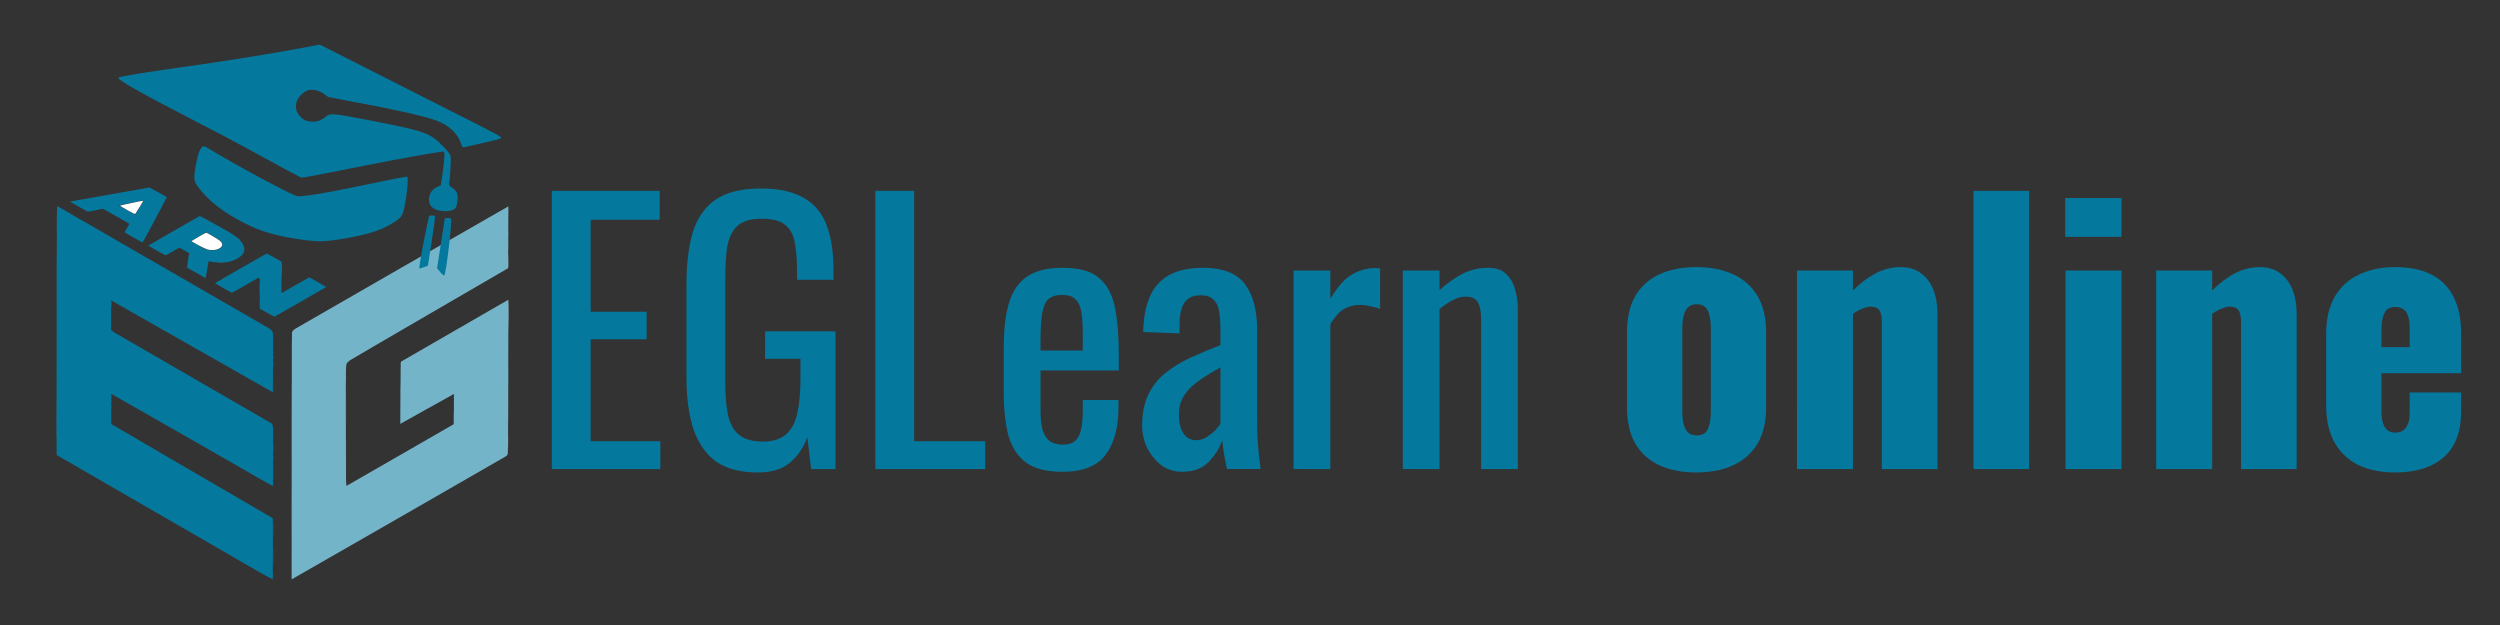
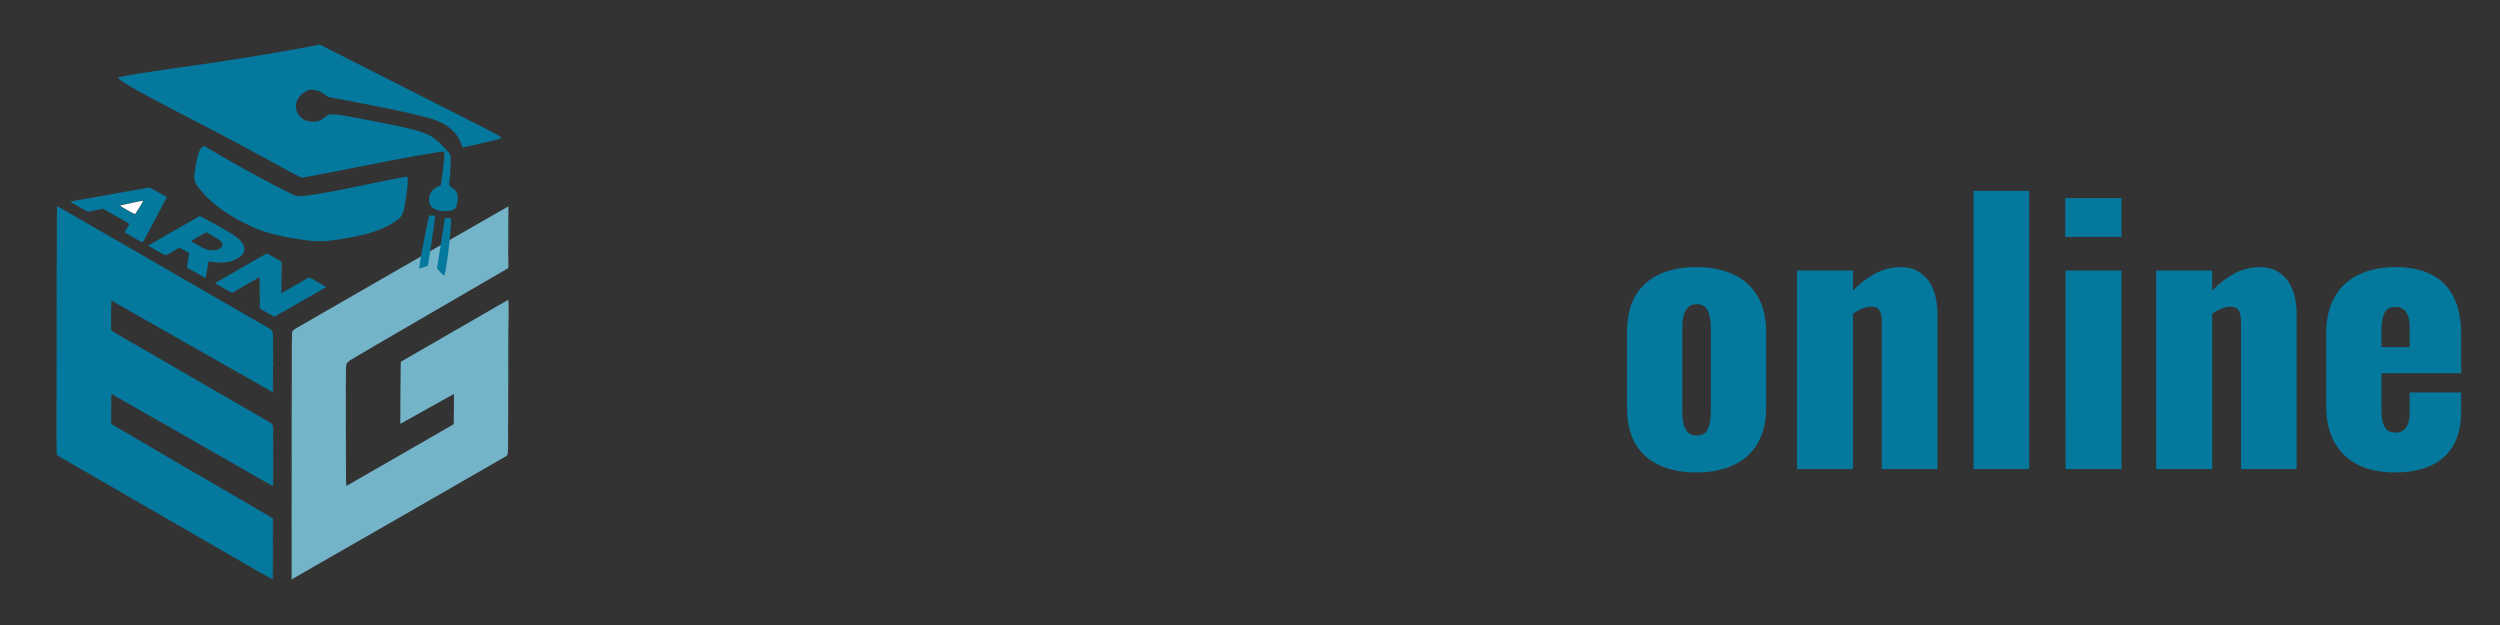
<svg xmlns="http://www.w3.org/2000/svg" xmlns:ns1="http://www.inkscape.org/namespaces/inkscape" xmlns:ns2="http://sodipodi.sourceforge.net/DTD/sodipodi-0.dtd" xmlns:xlink="http://www.w3.org/1999/xlink" width="1400" height="350" viewBox="0 0 370.417 92.604" version="1.1" id="svg5" ns1:version="1.3.2 (091e20e, 2023-11-25, custom)" ns2:docname="EG-Learning_logo_text.svg" xml:space="preserve">
  <rect x="0" y="0" width="370.417" height="92.604" fill="#333333" stroke="none" />
  <ns2:namedview id="namedview7" pagecolor="#ffffff" bordercolor="#666666" borderopacity="1.0" ns1:pageshadow="2" ns1:pageopacity="0.0" ns1:pagecheckerboard="true" ns1:document-units="mm" showgrid="false" ns1:snap-bbox="true" ns1:bbox-paths="true" ns1:bbox-nodes="true" ns1:snap-bbox-edge-midpoints="true" ns1:snap-bbox-midpoints="true" ns1:object-paths="true" ns1:snap-intersection-paths="true" ns1:snap-smooth-nodes="true" ns1:snap-midpoints="true" ns1:snap-object-midpoints="true" ns1:snap-center="true" ns1:snap-text-baseline="true" ns1:snap-page="true" ns1:zoom="0.45291836" ns1:cx="1413.0582" ns1:cy="559.70352" ns1:window-width="1920" ns1:window-height="1129" ns1:window-x="1028" ns1:window-y="-8" ns1:window-maximized="1" ns1:current-layer="layer1" ns1:showpageshadow="2" ns1:deskcolor="#d1d1d1" />
  <defs id="defs2">
    <rect x="4837.795" y="902.443" width="7667.77" height="3708.38" id="rect1" />
-     <rect x="101.564" y="0" width="1020.956" height="273.233" id="rect21" />
    <rect x="-137.388" y="-31.224" width="628.101" height="435.81" id="rect16" />
    <linearGradient id="linearGradient10443">
      <stop id="stop10439" offset="0" style="stop-color:#f2f2f2;stop-opacity:1;" />
      <stop id="stop10441" offset="1" style="stop-color:#f2f2f2;stop-opacity:1" />
    </linearGradient>
    <linearGradient id="linearGradient7084" ns1:swatch="solid">
      <stop style="stop-color:#ffffff;stop-opacity:1;" offset="0" id="stop7082" />
    </linearGradient>
    <linearGradient id="e" x1="349" x2="349" y1="73.15" y2="169.45" gradientUnits="userSpaceOnUse">
      <stop stop-color="#fff" offset="0" id="stop5081" />
      <stop stop-color="#fff" stop-opacity="0" offset="1" id="stop5083" />
    </linearGradient>
    <style type="text/css" id="style2662">
    .fil1 {fill:#FEFEFE}
    .fil0 {fill:url(#f)}
  </style>
    <mask id="d">
      <linearGradient id="e-5" x1="349" x2="349" y1="73.15" y2="169.45" gradientUnits="userSpaceOnUse">
        <stop stop-color="#fff" offset="0" id="stop2664" />
        <stop stop-color="#fff" stop-opacity="0" offset="1" id="stop2666" />
      </linearGradient>
      <rect x="37" y="73" width="623" height="96" fill="url(#e)" id="rect2669" style="fill:url(#e-5)" />
    </mask>
    <linearGradient id="f" x1="349" x2="349" y1="131.01" y2="228.99" gradientUnits="userSpaceOnUse">
      <stop stop-color="#147846" offset="0" id="stop2672" />
      <stop stop-color="#009846" offset="1" id="stop2674" />
    </linearGradient>
    <linearGradient y2="138.25" x2="1058.333" y1="402.833" x1="555.625" gradientTransform="matrix(0.58,0,0,0.58,-631.828,-149.437)" gradientUnits="userSpaceOnUse" id="linearGradient1864" xlink:href="#linearGradient964" />
    <linearGradient id="linearGradient964">
      <stop id="stop960" offset="0" style="stop-color:#f2f2f2;stop-opacity:1;" />
      <stop id="stop962" offset="1" style="stop-color:#f2f2f2;stop-opacity:1" />
    </linearGradient>
    <rect x="-137.388" y="-31.224" width="949.574" height="426.443" id="rect16-9" />
    <clipPath clipPathUnits="userSpaceOnUse" id="clipPath56">
      <g id="g57" transform="translate(1100.346,281.691)">
        <g ns1:label="Clip" id="use56" transform="translate(-1100.346,-281.691)" clip-path="url(#clipPath56)">
          <path d="m 464.651,1151.214 q 3e-5,14.735 -3.82,26.305 -3.82,11.57 -11.024,19.538 -7.204,7.967 -17.464,12.224 -10.151,4.148 -23.03,4.148 -12.006,10e-5 -22.048,-4.148 -9.932,-4.257 -17.245,-12.224 -7.204,-7.968 -11.242,-19.538 -3.929,-11.57 -3.929,-26.305 3e-5,-19.647 6.658,-33.4 6.658,-13.862 18.992,-21.066 12.443,-7.313 29.579,-7.313 16.372,10e-5 28.597,7.313 12.334,7.313 19.101,21.175 6.876,13.753 6.876,33.29 z m -91.03,0 q -3e-5,14.408 3.82,24.995 3.82,10.588 11.788,16.372 7.968,5.785 20.52,5.785 12.443,10e-5 20.411,-5.785 8.077,-5.785 11.897,-16.372 3.82,-10.587 3.82,-24.995 1e-5,-14.298 -3.82,-24.667 -3.82,-10.478 -11.788,-16.154 -7.968,-5.676 -20.629,-5.676 -18.664,0 -27.396,12.334 -8.623,12.334 -8.623,34.163 z m 179.003,-61.778 q 21.284,0 32.199,10.478 10.915,10.369 10.915,33.399 l 1e-5,77.932 h -17.9 l 2e-5,-76.731 q -2e-5,-14.953 -6.876,-22.375 -6.767,-7.422 -20.847,-7.422 -19.865,0 -27.942,11.242 -8.077,11.242 -8.077,32.635 l 3e-5,62.651 h -18.119 v -119.626 l 14.626,10e-5 2.729,17.245 0.982,-10e-5 q 3.82,-6.33 9.714,-10.587 5.894,-4.366 13.207,-6.549 7.313,-2.292 15.39,-2.292 z m 98.67,121.809 -18.228,10e-5 v -169.835 l 18.228,-10e-5 z m 56.32,-119.626 2e-5,119.626 h -18.119 l -2e-5,-119.626 z m -8.841,-44.751 q 4.475,0 7.64,2.947 3.274,2.838 3.274,8.95 10e-6,6.003 -3.274,8.95 -3.165,2.947 -7.64,2.947 -4.693,0 -7.859,-2.947 -3.056,-2.947 -3.056,-8.95 0,-6.112 3.056,-8.95 3.165,-2.947 7.859,-2.947 z m 103.8,42.568 q 21.284,0 32.199,10.478 10.915,10.369 10.915,33.399 l -10e-6,77.932 -17.9,-10e-5 -5e-5,-76.731 q 4e-5,-14.953 -6.876,-22.375 -6.767,-7.422 -20.847,-7.422 -19.865,0 -27.942,11.242 -8.077,11.242 -8.077,32.635 l 5e-5,62.651 h -18.119 l -10e-6,-119.626 14.626,10e-5 2.729,17.245 h 0.982 q 3.82,-6.33 9.714,-10.587 5.894,-4.366 13.207,-6.549 7.313,-2.292 15.39,-2.292 z m 126.503,0 q 15.281,0 26.195,6.767 10.915,6.767 16.7,18.992 5.785,12.115 5.785,28.378 v 11.242 h -82.625 q 0.327,21.066 10.478,32.09 10.151,11.024 28.597,11.024 11.351,0 20.083,-2.074 8.732,-2.074 18.119,-6.113 l -5e-5,15.936 q -9.059,4.039 -18.009,5.894 -8.841,1.856 -20.956,1.856 -17.245,0 -30.125,-6.985 -12.77,-7.095 -19.865,-20.738 -7.095,-13.644 -7.095,-33.399 0,-19.319 6.44,-33.399 6.549,-14.189 18.337,-21.83 11.897,-7.641 27.942,-7.641 z m -0.218,14.844 q -14.517,0 -23.139,9.496 -8.623,9.496 -10.26,26.523 h 63.306 q -0.109,-10.697 -3.383,-18.773 -3.165,-8.186 -9.714,-12.661 -6.549,-4.584 -16.809,-4.584 z" id="path57" style="font-size:26.645px;font-family:'Open Sans';-inkscape-font-specification:'Open Sans';fill:#ffb703;stroke-width:1.164" aria-label="online" transform="translate(-1100.346,-281.691)" />
        </g>
      </g>
    </clipPath>
  </defs>
  <g ns1:label="Vrstva 1" ns1:groupmode="layer" id="layer1">
    <g id="g65" transform="matrix(0.084,0,0,0.084,-7.858,0.909)">
      <path style="fill:#d2e6ed;stroke-width:0.436" d="m 575.211,923.518 c 0,-11.146 0.057,-15.706 0.125,-10.133 0.068,5.573 0.068,14.693 0,20.266 -0.068,5.573 -0.125,1.013 -0.125,-10.133 z m 128.954,-80.627 c 0,-2.038 0.076,-2.871 0.166,-1.852 0.092,1.019 0.092,2.686 0,3.704 -0.092,1.019 -0.166,0.185 -0.166,-1.852 z m -128.584,-9.37 c 0.003,-1.438 0.084,-1.974 0.182,-1.191 0.098,0.783 0.095,1.96 -0.004,2.615 -0.1,0.655 -0.179,0.013 -0.176,-1.424 z m 128.195,-56.657 c -1.1e-4,-9.828 0.057,-13.91 0.128,-9.072 0.071,4.838 0.071,12.879 1.9e-4,17.869 -0.071,4.99 -0.128,1.032 -0.128,-8.796 z m -509.292,15.581 c -0.542,-0.691 -0.527,-0.707 0.166,-0.166 0.726,0.569 0.957,0.927 0.598,0.927 -0.09,0 -0.434,-0.343 -0.763,-0.763 z M 990.11,767.494 c 0,-10.667 0.057,-15.03 0.125,-9.697 0.068,5.333 0.068,14.061 0,19.394 -0.068,5.333 -0.125,0.97 -0.125,-9.697 z M 193.007,729.142 c 0,-30.802 0.052,-43.402 0.114,-28.001 0.062,15.401 0.062,40.602 0,56.003 -0.062,15.401 -0.114,2.8 -0.114,-28.001 z m 700.769,-6.101 c 0,-4.674 0.065,-6.586 0.141,-4.249 0.079,2.337 0.079,6.161 0,8.498 -0.079,2.337 -0.141,0.425 -0.141,-4.249 z m -94.128,-46.633 c 0,-6.592 0.057,-9.288 0.136,-5.992 0.073,3.296 0.073,8.689 0,11.985 -0.073,3.296 -0.136,0.6 -0.136,-5.992 z m -95.887,-19.83 c 4.1e-4,-5.034 0.065,-7.033 0.141,-4.443 0.076,2.59 0.076,6.708 0,9.152 -0.079,2.444 -0.141,0.325 -0.141,-4.709 z M 575.62,631.301 c 4.3e-4,-3.596 0.068,-5.008 0.149,-3.14 0.081,1.869 0.081,4.81 -10e-4,6.537 -0.081,1.727 -0.149,0.198 -0.149,-3.398 z m 127.991,5.629 c 0.019,-0.508 0.125,-0.611 0.263,-0.263 0.125,0.315 0.111,0.691 -0.033,0.835 -0.144,0.144 -0.247,-0.114 -0.228,-0.572 z m -95.711,-35.701 c -5e-5,-13.184 0.057,-18.64 0.122,-12.125 0.068,6.515 0.068,17.301 1.9e-4,23.97 -0.068,6.669 -0.125,1.338 -0.125,-11.845 z m 382.343,-54.477 c -0.065,-16.18 0.033,-29.418 0.212,-29.418 0.179,6e-5 0.327,13.238 0.327,29.418 0,16.18 -0.095,29.418 -0.212,29.418 -0.117,0 -0.263,-13.238 -0.327,-29.418 z m -380.803,26.231 c 0,-0.076 0.637,-0.712 1.416,-1.416 l 1.416,-1.28 -1.28,1.416 c -1.193,1.32 -1.553,1.617 -1.553,1.28 z M 289.721,525.614 c 0,-3.476 0.068,-4.898 0.152,-3.16 0.081,1.738 0.081,4.582 0,6.319 -0.084,1.738 -0.152,0.316 -0.152,-3.16 z m 300.106,-58.705 c -0.119,-9.396 -0.068,-16.935 0.114,-16.752 0.182,0.182 0.281,7.871 0.217,17.084 l -0.114,16.752 z m -38.427,12.944 c -0.092,-0.959 -0.013,-1.743 0.171,-1.743 0.187,0 0.338,0.785 0.338,1.743 0,0.959 -0.079,1.743 -0.171,1.743 -0.095,0 -0.247,-0.785 -0.338,-1.743 z m 438.509,-31.073 0.217,-14.034 0.117,13.7 c 0.065,7.535 -0.033,13.85 -0.217,14.034 -0.182,0.185 -0.236,-5.982 -0.114,-13.7 z m -502.145,3.755 c 0.314,-0.125 0.691,-0.111 0.835,0.033 0.144,0.144 -0.111,0.247 -0.572,0.228 -0.508,-0.02 -0.611,-0.125 -0.263,-0.263 z m 26.175,-42.739 c -0.542,-0.691 -0.526,-0.707 0.166,-0.166 0.42,0.329 0.763,0.672 0.763,0.763 0,0.359 -0.358,0.128 -0.927,-0.598 z m 476.595,-46.742 c 0,-5.873 0.065,-8.275 0.138,-5.339 0.076,2.936 0.076,7.741 0,10.678 -0.076,2.936 -0.138,0.534 -0.138,-5.339 z" id="path1791" />
      <path style="fill:#a4cedb;stroke-width:0.436" d="m 575.215,970.368 c -8e-5,-14.861 0.052,-21.004 0.122,-13.651 0.068,7.354 0.068,19.513 1.4e-4,27.021 -0.068,7.508 -0.122,1.491 -0.122,-13.37 z m 0.374,-142.077 c 0.002,-1.678 0.081,-2.311 0.176,-1.407 0.095,0.904 0.092,2.277 -0.003,3.051 -0.098,0.774 -0.174,0.033 -0.171,-1.644 z M 607.91,726.963 c 0,-55.491 0.052,-78.191 0.111,-50.446 0.065,27.745 0.065,73.147 0,100.892 -0.065,27.745 -0.111,5.045 -0.111,-50.446 z m 95.861,81.498 c 0,-7.79 0.057,-10.977 0.13,-7.082 0.071,3.895 0.071,10.269 0,14.164 -0.073,3.895 -0.13,0.708 -0.13,-7.082 z m 283.088,-14.982 c 0,-0.09 0.343,-0.433 0.763,-0.763 0.691,-0.542 0.707,-0.527 0.166,0.166 -0.569,0.726 -0.927,0.957 -0.927,0.598 z M 575.641,776.646 c 0,-8.03 0.057,-11.315 0.13,-7.3 0.071,4.015 0.071,10.585 0,14.6 -0.073,4.015 -0.13,0.73 -0.13,-7.3 z m 128.146,-64.283 c 0,-25.888 0.052,-36.414 0.117,-23.392 0.065,13.022 0.065,34.203 -5e-5,47.069 -0.065,12.865 -0.117,2.211 -0.117,-23.677 z m 286.331,0.217 c 0,-19.775 0.052,-27.865 0.119,-17.978 0.065,9.888 0.065,26.067 0,35.955 -0.065,9.888 -0.119,1.798 -0.119,-17.978 z M 575.53,745.049 c 0.006,-0.719 0.106,-0.96 0.217,-0.536 0.111,0.424 0.103,1.013 -0.013,1.307 -0.119,0.295 -0.209,-0.052 -0.201,-0.771 z m 318.21,-10.678 c 0,-1.798 0.076,-2.533 0.171,-1.634 0.095,0.899 0.095,2.37 0,3.269 -0.095,0.899 -0.171,0.163 -0.171,-1.634 z m -94.095,-35.736 c 0,-5.873 0.065,-8.275 0.138,-5.339 0.076,2.936 0.076,7.741 0,10.678 -0.076,2.936 -0.138,0.534 -0.138,-5.339 z m 94.549,-9.588 c 0,-2.757 0.071,-3.884 0.157,-2.506 0.087,1.378 0.087,3.634 0,5.012 -0.087,1.378 -0.157,0.25 -0.157,-2.506 z m -604.485,-0.436 c 0,-2.517 0.071,-3.546 0.16,-2.288 0.087,1.258 0.087,3.318 0,4.576 -0.087,1.258 -0.16,0.228 -0.16,-2.288 z m 510.338,-57.746 c 0,-2.157 0.073,-3.095 0.163,-2.083 0.092,1.011 0.092,2.777 0.004,3.922 -0.09,1.146 -0.166,0.318 -0.166,-1.839 z m -92.766,-3.269 c 0.434,-0.479 0.887,-0.872 1.007,-0.872 0.119,0 -0.138,0.392 -0.571,0.872 -0.434,0.479 -0.887,0.872 -1.007,0.872 -0.119,0 0.138,-0.392 0.571,-0.872 z m -131.665,-8.281 c 0,-3.236 0.068,-4.56 0.152,-2.942 0.084,1.618 0.084,4.266 0,5.884 -0.084,1.618 -0.152,0.294 -0.152,-2.942 z M 551.674,499.029 c 0,-9.708 0.057,-13.679 0.128,-8.825 0.071,4.854 0.071,12.797 0,17.651 -0.071,4.854 -0.128,0.883 -0.128,-8.825 z m -73.062,-46.495 c 0.314,-0.125 0.691,-0.111 0.835,0.033 0.144,0.144 -0.111,0.247 -0.572,0.228 -0.508,-0.02 -0.611,-0.125 -0.263,-0.263 z m 7.845,0 c 0.314,-0.125 0.691,-0.111 0.835,0.033 0.144,0.144 -0.111,0.247 -0.572,0.228 -0.508,-0.02 -0.611,-0.125 -0.263,-0.263 z m 32.332,-11.634 c 0,-0.09 0.343,-0.434 0.763,-0.763 0.691,-0.542 0.707,-0.527 0.166,0.166 -0.569,0.726 -0.927,0.957 -0.927,0.598 z m 471.314,-18.576 c 0,-7.071 0.057,-9.964 0.133,-6.428 0.073,3.536 0.073,9.321 0,12.857 -0.073,3.536 -0.133,0.643 -0.133,-6.428 z m -504.402,-1.562 c 0.019,-0.508 0.125,-0.611 0.263,-0.263 0.125,0.315 0.111,0.691 -0.033,0.835 -0.144,0.144 -0.247,-0.114 -0.228,-0.572 z m 30.228,-9.007 -1.28,-1.416 1.416,1.28 c 1.32,1.193 1.617,1.553 1.28,1.553 -0.076,0 -0.712,-0.637 -1.416,-1.416 z m 74.226,-173.636 c 0.299,-0.122 0.79,-0.122 1.09,0 0.299,0.122 0.052,0.22 -0.545,0.22 -0.6,0 -0.845,-0.098 -0.545,-0.22 z" id="path1789" />
      <path style="fill:#84bccf;stroke-width:0.436" d="m 575.188,1004.362 c -4.6e-4,-4.075 0.065,-5.801 0.147,-3.835 0.081,1.966 0.081,5.3 8.9e-4,7.409 -0.081,2.109 -0.147,0.501 -0.147,-3.574 z m 32.72,-114.185 c 0,-34.517 0.052,-48.573 0.114,-31.236 0.065,17.337 0.065,45.578 0,62.758 -0.065,17.18 -0.114,2.995 -0.114,-31.522 z m 95.823,-64.066 c 0,-2.157 0.073,-3.095 0.163,-2.083 0.092,1.012 0.092,2.777 0.004,3.922 -0.09,1.146 -0.166,0.318 -0.166,-1.839 z m -128.136,-3.922 c 0.002,-1.918 0.079,-2.648 0.171,-1.623 0.092,1.025 0.09,2.594 -0.003,3.487 -0.095,0.893 -0.168,0.052 -0.168,-1.864 z m 0.026,-25.06 c 0,-3.476 0.068,-4.897 0.149,-3.16 0.081,1.738 0.081,4.582 0,6.319 -0.084,1.738 -0.149,0.316 -0.149,-3.16 z m -0.065,-36.391 c 0.004,-0.959 0.095,-1.3 0.198,-0.758 0.103,0.542 0.1,1.327 -0.006,1.743 -0.109,0.417 -0.195,-0.026 -0.19,-0.986 z m 0.006,-12.857 c 0,-1.079 0.084,-1.52 0.19,-0.981 0.103,0.539 0.103,1.422 0,1.961 -0.103,0.539 -0.19,0.098 -0.19,-0.981 z M 799.629,715.632 c 0,-3.715 0.068,-5.235 0.149,-3.378 0.081,1.858 0.081,4.898 0,6.755 -0.081,1.858 -0.149,0.338 -0.149,-3.378 z m 94.56,-17.215 c 0,-2.637 0.073,-3.659 0.16,-2.272 0.087,1.387 0.087,3.544 0,4.794 -0.087,1.25 -0.16,0.114 -0.157,-2.522 z m -604.483,-1.09 c 0,-2.517 0.071,-3.546 0.16,-2.288 0.087,1.258 0.087,3.318 0,4.576 -0.087,1.258 -0.16,0.228 -0.16,-2.288 z m 285.419,-17.433 c 0,-1.079 0.084,-1.52 0.19,-0.981 0.103,0.539 0.103,1.422 0,1.961 -0.103,0.539 -0.19,0.098 -0.19,-0.981 z m 414.984,-25.06 c -6e-5,-12.225 0.057,-17.288 0.125,-11.253 0.068,6.036 0.068,16.038 1.3e-4,22.227 -0.068,6.189 -0.125,1.251 -0.125,-10.974 z M 800.066,641.106 c 0,-3.715 0.068,-5.235 0.149,-3.378 0.081,1.858 0.081,4.898 0,6.755 -0.081,1.858 -0.149,0.338 -0.149,-3.378 z m -96.788,0.872 c 0,-1.558 0.079,-2.195 0.176,-1.416 0.098,0.779 0.098,2.054 0,2.833 -0.098,0.779 -0.176,0.141 -0.176,-1.416 z M 575.593,610.381 c 0.002,-1.918 0.079,-2.648 0.171,-1.623 0.092,1.025 0.09,2.594 -0.003,3.487 -0.095,0.893 -0.168,0.054 -0.168,-1.864 z m -23.936,-85.421 c -3.8e-4,-4.794 0.065,-6.815 0.141,-4.49 0.079,2.324 0.079,6.247 8.4e-4,8.716 -0.079,2.47 -0.141,0.568 -0.141,-4.226 z M 479.89,452.544 c 0.299,-0.119 0.79,-0.119 1.09,0 0.299,0.119 0.052,0.22 -0.545,0.22 -0.599,0 -0.845,-0.098 -0.545,-0.22 z m 4.794,0 c 0.299,-0.119 0.79,-0.119 1.09,0 0.299,0.119 0.052,0.22 -0.545,0.22 -0.6,0 -0.845,-0.098 -0.545,-0.22 z m -2.126,-37.955 c -0.542,-0.691 -0.526,-0.707 0.166,-0.166 0.726,0.569 0.957,0.927 0.598,0.927 -0.09,0 -0.433,-0.343 -0.763,-0.763 z m 507.53,-12.748 c 0,-4.434 0.065,-6.249 0.144,-4.031 0.079,2.217 0.079,5.845 0,8.063 -0.079,2.217 -0.144,0.403 -0.144,-4.031 z" id="path1787" />
      <path style="fill:#74b4c9;stroke-width:0.436" d="m 482.074,452.524 c 0.542,-0.103 1.327,-0.1 1.743,0.008 0.417,0.109 -0.026,0.195 -0.986,0.19 -0.959,-0.004 -1.3,-0.095 -0.758,-0.198 z" id="path52" />
      <path style="fill:#74b4c9;stroke-width:0.436" d="m 289.211,567.453 c 0,-0.839 0.09,-1.182 0.198,-0.763 0.111,0.419 0.111,1.106 0,1.525 -0.109,0.419 -0.198,0.076 -0.198,-0.763 z" id="path51" />
      <path style="fill:#74b4c9;stroke-width:0.436" d="m 575.602,602.972 c 10e-4,-2.397 0.073,-3.322 0.163,-2.055 0.09,1.267 0.087,3.228 -0.002,4.358 -0.09,1.131 -0.163,0.095 -0.16,-2.303 z" id="path50" />
      <path style="fill:#74b4c9;stroke-width:0.436" d="m 575.166,674.011 c 10e-4,-2.397 0.073,-3.322 0.163,-2.055 0.09,1.266 0.087,3.228 -0.002,4.358 -0.09,1.131 -0.163,0.095 -0.16,-2.303 z" id="path49" />
      <path style="fill:#74b4c9;stroke-width:0.436" d="m 289.715,707.133 c 9.2e-4,-3.116 0.071,-4.334 0.155,-2.706 0.084,1.628 0.084,4.178 -10e-4,5.666 -0.084,1.488 -0.155,0.155 -0.152,-2.96 z" id="path48" />
      <path style="fill:#74b4c9;stroke-width:0.436" d="m 575.48,750.243 c 0.019,-0.508 0.125,-0.611 0.263,-0.263 0.125,0.314 0.109,0.691 -0.033,0.835 -0.144,0.144 -0.247,-0.111 -0.228,-0.573 z" id="path47" />
      <path style="fill:#74b4c9;stroke-width:0.436" d="m 575.569,757.252 c 0.003,-1.198 0.087,-1.637 0.187,-0.975 0.1,0.662 0.098,1.643 -0.004,2.179 -0.103,0.536 -0.185,-0.006 -0.182,-1.204 z" id="path46" />
      <path style="fill:#74b4c9;stroke-width:0.436" d="m 575.626,811.076 c 0,-4.434 0.065,-6.248 0.144,-4.031 0.079,2.217 0.079,5.845 0,8.063 -0.079,2.217 -0.144,0.403 -0.144,-4.031 z" id="path45" />
-       <path style="fill:#74b4c9;stroke-width:0.436" d="m 575.095,844.852 c 0.006,-0.719 0.106,-0.96 0.217,-0.536 0.111,0.424 0.103,1.012 -0.013,1.307 -0.119,0.295 -0.209,-0.052 -0.201,-0.771 z" id="path44" />
      <path style="fill:#74b4c9;stroke-width:0.436" d="m 608.053,794.188 c 0.092,-141.697 0.289,-217.509 0.572,-218.602 0.504,-1.949 3.114,-4.731 6.541,-6.975 3.734,-2.445 374.848,-215.621 375.038,-215.431 0.095,0.095 0.038,24.682 -0.133,54.638 l -0.305,54.466 -137.943,80.15 c -75.869,44.083 -139.322,81.131 -141.007,82.329 -1.685,1.198 -3.705,3.021 -4.488,4.051 -2.996,3.937 -2.789,-3.4 -2.774,98.585 0.006,50.697 0.144,98.216 0.303,105.598 0.255,11.832 0.369,13.391 0.961,13.164 0.369,-0.141 43.06,-24.673 94.869,-54.514 l 94.198,-54.256 0.297,-26.634 c 0.163,-14.649 0.242,-26.69 0.171,-26.759 -0.068,-0.068 -21.4,11.805 -47.403,26.386 -26.003,14.581 -47.305,26.482 -47.339,26.448 -0.033,-0.038 0.098,-24.66 0.294,-54.723 0.289,-44.635 0.46,-54.722 0.932,-54.998 0.318,-0.187 43.037,-24.836 94.932,-54.778 l 94.355,-54.44 0.1,25.76 c 0.057,14.168 -0.046,75.182 -0.217,135.587 -0.316,108.628 -0.329,109.845 -1.191,111.57 -0.479,0.959 -1.754,2.391 -2.833,3.183 -1.371,1.007 -377.655,217.124 -378.036,217.124 -0.019,0 0.026,-97.618 0.1,-216.929 z" id="path1785" />
      <path style="fill:#4b9eb9;stroke-width:0.436" d="m 575.111,842.455 c 0,-0.839 0.09,-1.182 0.198,-0.763 0.109,0.42 0.109,1.106 0,1.525 -0.109,0.42 -0.198,0.076 -0.198,-0.763 z m 0.465,-89.343 c 0,-1.318 0.081,-1.858 0.182,-1.198 0.1,0.659 0.1,1.738 0,2.397 -0.1,0.659 -0.182,0.119 -0.182,-1.198 z M 289.725,719.554 c 0,-3.955 0.065,-5.573 0.147,-3.596 0.081,1.978 0.081,5.213 0,7.191 -0.081,1.978 -0.147,0.36 -0.147,-3.596 z m 285.454,-55.131 c 9e-4,-3.116 0.071,-4.334 0.155,-2.706 0.084,1.628 0.084,4.177 -10e-4,5.666 -0.084,1.488 -0.155,0.155 -0.152,-2.96 z m 0.436,-71.039 c 8.4e-4,-3.116 0.071,-4.334 0.155,-2.706 0.084,1.628 0.084,4.177 -10e-4,5.666 -0.084,1.488 -0.152,0.155 -0.152,-2.96 z m -0.084,-10.896 c 0.006,-0.719 0.106,-0.96 0.217,-0.536 0.111,0.424 0.103,1.013 -0.019,1.308 -0.119,0.295 -0.209,-0.052 -0.201,-0.771 z m -284.295,-9.697 c -0.542,-0.691 -0.527,-0.707 0.166,-0.166 0.42,0.329 0.763,0.672 0.763,0.763 0,0.359 -0.358,0.128 -0.927,-0.598 z m -1.952,-12.53 c 8.4e-4,-3.356 0.068,-4.671 0.152,-2.923 0.081,1.748 0.081,4.494 -0.001,6.101 -0.084,1.608 -0.152,0.176 -0.152,-3.179 z m 178.623,-129.521 c 0.42,-0.109 1.106,-0.109 1.525,0 0.42,0.109 0.076,0.198 -0.763,0.198 -0.839,0 -1.182,-0.09 -0.763,-0.198 z m 56.633,-2.096 c 0.006,-0.719 0.106,-0.96 0.217,-0.536 0.111,0.424 0.103,1.012 -0.019,1.307 -0.119,0.295 -0.209,-0.052 -0.201,-0.771 z M 193.437,382.665 c 0,-14.742 0.054,-20.772 0.122,-13.401 0.068,7.371 0.068,19.432 0,26.803 -0.068,7.371 -0.122,1.34 -0.122,-13.401 z" id="path1783" />
      <path style="fill:#278aab;stroke-width:0.436" d="m 575.095,840.058 c 0.006,-0.719 0.106,-0.96 0.217,-0.537 0.111,0.424 0.103,1.012 -0.013,1.308 -0.119,0.295 -0.209,-0.052 -0.201,-0.771 z m -380.611,-48.049 c -0.542,-0.691 -0.527,-0.707 0.166,-0.166 0.726,0.569 0.957,0.927 0.598,0.927 -0.09,0 -0.434,-0.343 -0.763,-0.763 z m 95.232,-60.252 c 0,-2.996 0.071,-4.222 0.155,-2.724 0.084,1.498 0.084,3.95 0,5.448 -0.084,1.498 -0.155,0.272 -0.155,-2.724 z m 285.46,-77.794 c 9e-4,-2.876 0.071,-3.996 0.157,-2.489 0.084,1.507 0.084,3.861 -0.002,5.23 -0.087,1.369 -0.155,0.136 -0.155,-2.741 z m 0.4,-68.206 c 0,-1.318 0.081,-1.858 0.182,-1.198 0.1,0.659 0.1,1.738 0,2.397 -0.1,0.659 -0.182,0.119 -0.182,-1.198 z M 289.28,549.149 c 0,-2.996 0.071,-4.222 0.155,-2.724 0.084,1.498 0.084,3.95 0,5.448 -0.084,1.498 -0.155,0.272 -0.155,-2.724 z m -95.837,-78.23 c 3e-5,-34.038 0.052,-47.898 0.114,-30.8 0.062,17.097 0.062,44.946 -3e-5,61.886 -0.062,16.94 -0.114,2.951 -0.114,-31.086 z" id="path1781" />
      <path style="fill:#05789e;stroke-width:0.436" d="m 567.819,1007.586 c -11.533,-6.195 -22.701,-12.511 -39.442,-22.304 -8.989,-5.258 -24.363,-14.164 -34.164,-19.79 -18.597,-10.675 -290.343,-167.641 -295.345,-170.598 -1.575,-0.931 -3.438,-2.292 -4.14,-3.025 l -1.277,-1.333 -0.144,-39.522 c -0.25,-68.73 0.451,-396.988 0.849,-397.61 0.302,-0.472 1.014,-0.25 3.502,1.089 3.831,2.061 362.217,208.9 368.689,212.785 5.03,3.019 7.355,5.223 8.284,7.854 0.495,1.402 0.582,10.596 0.508,53.715 -0.052,28.613 -0.187,52.121 -0.305,52.24 -0.119,0.119 -64.266,-36.31 -142.549,-80.954 -78.283,-44.643 -142.498,-81.004 -142.498,-81.004 -0.09,0.092 -0.23,11.639 -0.311,25.661 l -0.147,25.495 1.016,1.424 c 0.559,0.783 2.128,2.178 3.487,3.101 1.359,0.922 64.444,37.417 140.19,81.099 75.745,43.682 138.091,79.746 138.545,80.141 0.454,0.395 1.239,1.601 1.743,2.68 0.911,1.948 0.918,2.264 1.055,47.286 0.076,24.929 0.004,48.713 -0.157,52.854 l -0.294,7.529 -5.074,-2.696 c -11.72,-6.226 -27.274,-15.073 -53.014,-30.153 -8.629,-5.056 -63.248,-36.302 -121.376,-69.437 l -105.686,-60.245 -0.111,26.431 c -0.09,20.784 0.005,26.543 0.436,26.953 0.301,0.286 45.754,26.853 101.005,59.035 55.251,32.182 119.186,69.427 142.077,82.766 l 41.621,24.253 0.111,53.905 c 0.057,29.648 -0.038,53.901 -0.217,53.896 -0.182,0 -3.27,-1.59 -6.866,-3.521 z m -3.364,-466.839 -12.516,-7.071 -0.122,-27.991 -0.122,-27.991 -23.534,13.555 c -12.944,7.455 -24.036,13.755 -24.649,14 -1.002,0.4 -2.635,-0.412 -16.037,-7.966 -8.207,-4.626 -14.765,-8.566 -14.574,-8.756 0.57,-0.566 90.064,-51.933 90.844,-52.142 0.397,-0.106 6.395,2.998 13.388,6.929 l 12.67,7.121 0.122,27.929 0.122,27.929 24.188,-13.929 c 13.303,-7.661 24.389,-13.937 24.634,-13.946 0.83,-0.033 30.323,16.821 29.973,17.127 -0.849,0.742 -90.595,52.089 -91.196,52.177 -0.37,0.054 -6.305,-3.084 -13.189,-6.973 z m -124.331,-70.075 c -8.869,-5.011 -16.321,-9.179 -16.561,-9.264 -0.266,-0.095 0.397,-5.086 1.709,-12.862 1.179,-6.989 2.048,-12.804 1.931,-12.922 -0.117,-0.117 -4.021,-2.367 -8.673,-4.998 -7.574,-4.284 -8.551,-4.725 -9.34,-4.219 -1.673,1.074 -22.472,12.949 -23.11,13.193 -0.797,0.306 -31.338,-16.836 -30.853,-17.317 0.571,-0.566 90.064,-51.933 90.845,-52.143 0.624,-0.168 47.845,26.091 55.721,30.985 10.526,6.541 17.781,13.534 20.967,20.209 1.66,3.478 2.16,8.016 1.243,11.29 -1.458,5.207 -6.734,10.322 -14.567,14.125 -8.706,4.226 -17.466,5.894 -28.999,5.522 -6.21,-0.201 -14.367,-1.234 -18.12,-2.297 -0.871,-0.247 -0.993,0.273 -3.195,13.612 -1.259,7.628 -2.421,14.392 -2.581,15.032 l -0.292,1.163 z m 35.566,-40.774 c 6.479,-1.921 10.413,-5.431 10.413,-9.291 0,-2.787 -2.86,-6.452 -7.409,-9.495 -1.079,-0.722 -6.338,-3.787 -11.687,-6.812 l -9.725,-5.5 -13.475,7.731 c -7.411,4.252 -13.478,7.851 -13.482,7.998 -0.013,0.435 19.99,11.558 23.309,12.962 8.132,3.441 15.761,4.274 22.056,2.408 z M 328.99,408.164 c -8.629,-4.884 -15.69,-9.043 -15.69,-9.242 0,-0.198 1.912,-3.522 4.249,-7.383 2.337,-3.861 4.249,-7.207 4.249,-7.435 0,-0.228 -10.536,-6.355 -23.414,-13.616 l -23.414,-13.201 -13.32,2.681 -13.32,2.681 -15.879,-8.95 c -8.734,-4.923 -15.631,-8.95 -15.329,-8.95 0.303,0 31.69,-5.589 69.748,-12.421 38.059,-6.831 69.597,-12.421 70.086,-12.421 0.725,0 29.692,15.96 30.746,16.941 0.369,0.344 -41.947,79.915 -42.588,80.082 -0.239,0.062 -7.496,-3.882 -16.125,-8.766 z m 10.384,-52.313 c 4.017,-6.598 7.425,-12.315 7.574,-12.704 0.22,-0.569 0.065,-0.657 -0.781,-0.447 -0.579,0.144 -10.368,2.154 -21.754,4.468 -11.386,2.314 -20.783,4.285 -20.883,4.381 -0.1,0.095 -0.1,0.25 0,0.342 0.329,0.306 28.069,15.93 28.307,15.943 0.128,0.007 3.519,-5.385 7.536,-11.983 z" id="path1779" ns2:nodetypes="cssssccccscccscsccsssssccssscccsscccccccccsssscscccscscscccsscssscsscsccsscccssscscscccscsscccsssscsccsccscccss" />
      <path style="fill:#ffffff;fill-opacity:1;stroke-width:0.701" d="m 318.197,359.828 c -7.227,-4.079 -13.14,-7.627 -13.14,-7.884 0,-0.451 40.772,-9.081 41.217,-8.724 0.287,0.231 -13.044,22.154 -14.113,23.211 -0.626,0.619 -3.963,-0.959 -13.963,-6.603 z" id="path23" />
-       <path style="fill:#ffffff;fill-opacity:1;stroke-width:0.701" d="m 459.562,429.173 c -4.076,-1.207 -18.415,-8.378 -25.22,-12.613 l -3.29,-2.048 5.858,-3.506 c 10.668,-6.385 19.625,-11.398 20.367,-11.398 1.3,0 20.935,11.489 23.774,13.912 6.54,5.579 5.861,10.735 -1.913,14.538 -5.168,2.529 -13.247,2.989 -19.576,1.115 z" id="path24" />
      <g id="g16-3" transform="matrix(12.949,2.004,-2.004,12.949,-411.483,-697.9)" style="fill:#05789e;fill-opacity:1">
-         <path style="fill:#05789e;fill-opacity:1;stroke-width:0.341" d="m 85.443,61.712 c -1.969,-0.738 -6.33,-2.276 -9.691,-3.418 -8.876,-3.016 -11.791,-4.1 -11.791,-4.383 0,-0.138 2.34,-0.974 5.2,-1.858 2.86,-0.884 8.64,-2.73 12.844,-4.103 L 89.649,45.454 102.378,49.58 c 7.001,2.269 12.729,4.227 12.729,4.35 0,0.123 -0.959,0.611 -2.131,1.085 l -2.131,0.86 -0.797,-1.001 c -0.438,-0.551 -1.221,-1.22 -1.738,-1.488 -1.215,-0.628 -6.874,-1.205 -11.832,-1.205 -2.692,0 -4.274,-0.158 -5.12,-0.511 -1.658,-0.693 -2.056,-0.65 -3.032,0.325 -1.099,1.099 -1.075,2.336 0.061,3.23 1.174,0.923 1.789,0.891 3.212,-0.166 1.17,-0.869 1.194,-0.872 6.119,-0.657 6.083,0.265 8.338,0.633 9.728,1.585 l 1.075,0.736 -4.805,1.617 c -2.643,0.889 -6.711,2.322 -9.041,3.184 -2.33,0.862 -4.555,1.559 -4.944,1.548 -0.39,-0.011 -2.319,-0.623 -4.288,-1.361 z" id="path4-5" />
        <path style="fill:#05789e;fill-opacity:1;stroke-width:0.341" d="m 84.291,70.899 c -3.147,-0.897 -5.564,-2.076 -7.3,-3.562 -1.346,-1.152 -1.436,-1.34 -1.432,-2.993 0.006,-2.476 0.295,-3.391 0.978,-3.106 4.088,1.709 12.381,4.648 13.168,4.666 0.563,0.013 3.92,-1.075 7.462,-2.417 3.541,-1.343 6.572,-2.441 6.734,-2.441 0.163,0 0.296,1.199 0.296,2.664 0,2.47 -0.068,2.727 -0.938,3.526 -1.505,1.383 -3.136,2.227 -6.453,3.339 -2.703,0.906 -3.57,1.038 -6.639,1.017 -2.418,-0.017 -4.269,-0.235 -5.876,-0.693 z" id="path5-4" />
        <path style="fill:#05789e;fill-opacity:1;stroke-width:0.121" d="m 108.149,64.754 c -0.537,-0.237 -0.805,-0.603 -0.871,-1.186 -0.081,-0.715 0.201,-1.332 0.798,-1.745 l 0.486,-0.336 0.005,-0.976 c 0.002,-0.537 -0.031,-1.554 -0.074,-2.26 -0.068,-1.111 -0.107,-1.285 -0.289,-1.285 -0.301,0 -5.711,1.851 -9.94,3.401 -5.074,1.86 -8.238,2.988 -8.378,2.988 -0.142,0 -4.536,-1.552 -7.836,-2.768 -1.293,-0.476 -4.765,-1.67 -7.715,-2.653 -7.633,-2.542 -11.131,-3.87 -10.874,-4.126 0.177,-0.177 3.58,-1.296 7.651,-2.516 6.218,-1.863 12.636,-3.941 17.077,-5.528 l 1.376,-0.492 7.786,2.54 c 4.282,1.397 9.874,3.22 12.427,4.052 5.45,1.776 5.933,1.949 5.84,2.099 -0.038,0.062 -0.27,0.198 -0.514,0.303 -1.094,0.467 -4.299,1.736 -4.384,1.736 -0.052,0 -0.226,-0.26 -0.387,-0.577 -0.607,-1.198 -2.029,-2.125 -3.81,-2.483 -1.383,-0.278 -5.25,-0.55 -10.247,-0.719 l -4.521,-0.153 -0.629,-0.324 c -0.719,-0.37 -1.643,-0.433 -2.192,-0.149 -0.506,0.262 -1.07,0.965 -1.22,1.522 -0.238,0.884 0.091,1.737 0.871,2.252 0.408,0.27 0.636,0.331 1.232,0.331 0.841,0 1.479,-0.305 2.03,-0.968 0.462,-0.557 0.888,-0.59 5.411,-0.427 8.142,0.295 8.79,0.416 10.931,2.048 0.684,0.521 1.008,0.856 1.1,1.133 0.109,0.33 0.357,2.802 0.366,3.65 0.002,0.179 0.149,0.319 0.503,0.478 0.698,0.315 0.946,0.772 0.946,1.749 0,0.672 -0.042,0.832 -0.277,1.053 -0.474,0.446 -1.995,0.636 -2.676,0.336 z" id="path6-5" />
        <path style="fill:#05789e;fill-opacity:1;stroke-width:0.121" d="m 107.411,70.559 c 0.043,-1.343 0.112,-2.967 0.152,-3.61 l 0.073,-1.169 0.355,-0.078 c 0.195,-0.043 0.392,-0.041 0.437,0.004 0.045,0.045 0.082,1.581 0.082,3.413 v 3.331 l -0.482,0.274 c -0.265,0.151 -0.53,0.275 -0.589,0.276 -0.061,0.002 -0.073,-1.039 -0.028,-2.439 z" id="path7-2" />
        <path style="fill:#05789e;fill-opacity:1;stroke-width:0.121" d="m 110.264,73.051 -0.487,-0.44 v -3.412 -3.412 l 0.377,-0.083 c 0.243,-0.053 0.408,-0.032 0.466,0.061 0.224,0.363 0.472,7.515 0.265,7.644 -0.073,0.045 -0.352,-0.116 -0.62,-0.358 z" id="path8-3" />
      </g>
    </g>
    <g id="text1" style="font-size:192px;font-family:Oswald;-inkscape-font-specification:Oswald;white-space:pre;fill:#05789e;stroke-width:0.624" transform="matrix(0.265,0,0,0.265,-1203.455,-216.97)" aria-label="EGLearn online">
-       <path d="M 4849.891,1081.002 V 925.482 h 60.288 v 16.128 h -38.592 v 51.456 h 31.296 v 15.36 h -31.296 v 57.024 h 38.976 v 15.552 z m 115.2,1.92 q -14.592,0 -23.424,-6.144 -8.64,-6.336 -12.672,-18.24 -3.84,-11.904 -3.84,-28.608 v -52.032 q 0,-17.088 3.456,-28.992 3.648,-12.096 12.672,-18.432 9.216,-6.336 25.536,-6.336 14.592,0 23.424,4.992 9.024,4.8 13.056,14.976 4.032,9.984 4.032,25.344 v 5.76 h -20.352 v -4.8 q 0,-10.176 -1.344,-16.512 -1.344,-6.528 -5.568,-9.6 -4.032,-3.264 -12.864,-3.264 -9.6,0 -14.016,4.416 -4.224,4.416 -5.376,12.096 -0.96,7.488 -0.96,17.088 v 57.6 q 0,11.136 1.536,18.624 1.728,7.488 6.336,11.136 4.608,3.648 13.056,3.648 8.448,0 13.056,-4.032 4.608,-4.032 6.336,-11.904 1.728,-7.872 1.728,-19.584 v -10.752 h -19.776 v -15.36 h 39.36 v 76.992 h -13.632 l -2.112,-17.856 q -3.072,8.64 -9.6,14.208 -6.528,5.568 -18.048,5.568 z m 65.664,-1.92 V 925.482 h 21.696 v 139.968 h 39.744 v 15.552 z m 104.64,1.536 q -13.056,0 -20.16,-4.992 -7.104,-5.184 -9.984,-14.976 -2.688,-9.984 -2.688,-24.384 v -25.344 q 0,-14.784 2.88,-24.576 2.88,-9.792 9.984,-14.784 7.296,-4.992 19.968,-4.992 14.016,0 20.544,5.76 6.72,5.76 8.832,16.704 2.112,10.752 2.112,25.92 v 9.024 h -43.776 v 22.272 q 0,6.72 1.152,10.944 1.344,4.224 4.032,6.336 2.88,1.92 7.296,1.92 4.608,0 6.912,-2.112 2.496,-2.304 3.264,-6.336 0.96,-4.224 0.96,-9.792 v -6.72 h 19.968 v 4.224 q 0,16.704 -7.104,26.304 -7.104,9.6 -24.192,9.6 z m -12.288,-67.776 h 23.616 v -9.984 q 0,-6.912 -0.768,-11.52 -0.768,-4.8 -3.264,-7.104 -2.304,-2.496 -7.488,-2.496 -4.992,0 -7.68,2.304 -2.496,2.304 -3.456,7.872 -0.96,5.376 -0.96,14.976 z m 79.104,67.776 q -6.528,0 -11.52,-3.648 -4.992,-3.84 -7.872,-9.6 -2.88,-5.952 -2.88,-12.48 0,-10.368 3.456,-17.472 3.456,-7.104 9.408,-11.904 6.144,-4.992 14.016,-8.64 8.064,-3.648 16.896,-7.104 v -7.872 q 0,-6.72 -0.768,-11.136 -0.768,-4.416 -3.264,-6.528 -2.304,-2.304 -7.104,-2.304 -4.224,0 -6.912,1.92 -2.496,1.92 -3.648,5.568 -1.152,3.456 -1.152,8.256 v 5.568 l -20.352,-0.768 q 0.384,-18.432 8.448,-27.072 8.064,-8.832 24.96,-8.832 16.512,0 23.424,9.024 6.912,9.024 6.912,26.112 v 50.688 q 0,5.184 0.192,9.984 0.384,4.8 0.768,9.024 0.576,4.032 0.96,7.68 h -18.816 q -0.576,-3.072 -1.536,-7.68 -0.768,-4.8 -1.152,-8.64 -1.92,6.528 -7.488,12.288 -5.376,5.568 -14.976,5.568 z m 8.064,-17.664 q 3.072,0 5.76,-1.728 2.688,-1.728 4.8,-3.84 2.112,-2.304 2.88,-3.648 v -31.488 q -4.8,2.688 -9.024,5.376 -4.224,2.688 -7.488,5.76 -3.072,2.88 -4.992,6.72 -1.728,3.648 -1.728,8.448 0,6.72 2.496,10.56 2.496,3.84 7.296,3.84 z m 54.336,16.128 V 970.026 h 20.544 v 15.744 q 6.144,-10.176 12.288,-13.632 6.144,-3.456 12.288,-3.456 0.768,0 1.344,0 0.768,0 1.92,0.192 v 22.656 q -2.304,-0.96 -5.376,-1.536 -2.88,-0.768 -5.952,-0.768 -4.8,0 -8.832,2.304 -3.84,2.112 -7.68,8.448 v 81.024 z m 61.056,0 V 970.026 h 20.544 v 10.944 q 5.568,-5.184 12.288,-8.832 6.72,-3.648 14.784,-3.648 6.72,0 10.176,3.456 3.648,3.456 4.992,8.64 1.536,5.184 1.536,10.56 v 89.856 h -20.544 v -83.904 q 0,-5.952 -1.728,-9.216 -1.728,-3.264 -7.104,-3.264 -3.456,0 -7.296,2.112 -3.648,1.92 -7.104,4.8 v 89.472 z" id="path1" />
-       <path style="font-weight:bold" d="m 5489.826,1082.922 q -11.904,0 -20.736,-4.032 -8.64,-4.032 -13.44,-12.096 -4.608,-8.064 -4.608,-20.16 v -42.24 q 0,-12.096 4.608,-20.16 4.8,-8.064 13.44,-12.096 8.832,-4.032 20.736,-4.032 11.904,0 20.544,4.032 8.832,4.032 13.632,12.096 4.8,8.064 4.8,20.16 v 42.24 q 0,12.096 -4.8,20.16 -4.8,8.064 -13.632,12.096 -8.64,4.032 -20.544,4.032 z m 0.192,-20.736 q 3.072,0 4.8,-1.536 1.728,-1.728 2.304,-4.608 0.768,-3.072 0.768,-7.296 v -46.464 q 0,-4.224 -0.768,-7.104 -0.576,-3.072 -2.304,-4.608 -1.728,-1.728 -4.8,-1.728 -3.072,0 -4.8,1.728 -1.728,1.536 -2.496,4.608 -0.768,2.88 -0.768,7.104 v 46.464 q 0,4.224 0.768,7.296 0.768,2.88 2.496,4.608 1.728,1.536 4.8,1.536 z m 56.064,18.816 V 970.026 h 31.296 v 11.136 q 6.144,-6.144 12.672,-9.6 6.72,-3.456 14.016,-3.456 6.912,0 11.328,3.456 4.608,3.264 6.912,9.216 2.304,5.76 2.304,13.248 v 86.976 h -31.104 v -82.56 q 0,-4.032 -1.344,-6.144 -1.344,-2.112 -4.992,-2.112 -1.92,0 -4.608,1.152 -2.496,0.96 -5.184,2.88 v 86.784 z m 98.688,0 V 925.482 h 31.104 v 155.52 z m 51.456,0 V 970.026 h 31.296 v 110.976 z m -0.192,-129.792 v -21.696 h 31.488 v 21.696 z m 50.88,129.792 V 970.026 h 31.296 v 11.136 q 6.144,-6.144 12.672,-9.6 6.72,-3.456 14.016,-3.456 6.912,0 11.328,3.456 4.608,3.264 6.912,9.216 2.304,5.76 2.304,13.248 v 86.976 h -31.104 v -82.56 q 0,-4.032 -1.344,-6.144 -1.344,-2.112 -4.992,-2.112 -1.92,0 -4.608,1.152 -2.496,0.96 -5.184,2.88 v 86.784 z m 133.632,1.92 q -12.096,0 -20.736,-4.224 -8.64,-4.416 -13.248,-12.672 -4.608,-8.448 -4.608,-20.16 v -40.704 q 0,-11.904 4.608,-20.16 4.608,-8.256 13.248,-12.48 8.832,-4.416 20.736,-4.416 12.288,0 20.352,4.224 8.256,4.224 12.288,12.48 4.224,8.256 4.224,20.352 v 22.272 h -44.544 v 21.312 q 0,4.224 0.96,6.912 0.96,2.688 2.688,3.84 1.728,1.152 4.032,1.152 2.304,0 4.032,-0.96 1.92,-1.152 2.88,-3.456 1.152,-2.304 1.152,-6.336 v -11.712 h 28.8 v 10.752 q 0,16.896 -9.792,25.536 -9.792,8.448 -27.072,8.448 z m -7.68,-70.08 h 15.744 v -11.136 q 0,-4.416 -1.152,-6.912 -0.96,-2.496 -2.88,-3.456 -1.728,-0.96 -4.224,-0.96 -2.304,0 -4.032,1.152 -1.536,1.152 -2.496,4.032 -0.96,2.688 -0.96,7.872 z" id="path2" />
+       <path style="font-weight:bold" d="m 5489.826,1082.922 q -11.904,0 -20.736,-4.032 -8.64,-4.032 -13.44,-12.096 -4.608,-8.064 -4.608,-20.16 v -42.24 q 0,-12.096 4.608,-20.16 4.8,-8.064 13.44,-12.096 8.832,-4.032 20.736,-4.032 11.904,0 20.544,4.032 8.832,4.032 13.632,12.096 4.8,8.064 4.8,20.16 v 42.24 q 0,12.096 -4.8,20.16 -4.8,8.064 -13.632,12.096 -8.64,4.032 -20.544,4.032 m 0.192,-20.736 q 3.072,0 4.8,-1.536 1.728,-1.728 2.304,-4.608 0.768,-3.072 0.768,-7.296 v -46.464 q 0,-4.224 -0.768,-7.104 -0.576,-3.072 -2.304,-4.608 -1.728,-1.728 -4.8,-1.728 -3.072,0 -4.8,1.728 -1.728,1.536 -2.496,4.608 -0.768,2.88 -0.768,7.104 v 46.464 q 0,4.224 0.768,7.296 0.768,2.88 2.496,4.608 1.728,1.536 4.8,1.536 z m 56.064,18.816 V 970.026 h 31.296 v 11.136 q 6.144,-6.144 12.672,-9.6 6.72,-3.456 14.016,-3.456 6.912,0 11.328,3.456 4.608,3.264 6.912,9.216 2.304,5.76 2.304,13.248 v 86.976 h -31.104 v -82.56 q 0,-4.032 -1.344,-6.144 -1.344,-2.112 -4.992,-2.112 -1.92,0 -4.608,1.152 -2.496,0.96 -5.184,2.88 v 86.784 z m 98.688,0 V 925.482 h 31.104 v 155.52 z m 51.456,0 V 970.026 h 31.296 v 110.976 z m -0.192,-129.792 v -21.696 h 31.488 v 21.696 z m 50.88,129.792 V 970.026 h 31.296 v 11.136 q 6.144,-6.144 12.672,-9.6 6.72,-3.456 14.016,-3.456 6.912,0 11.328,3.456 4.608,3.264 6.912,9.216 2.304,5.76 2.304,13.248 v 86.976 h -31.104 v -82.56 q 0,-4.032 -1.344,-6.144 -1.344,-2.112 -4.992,-2.112 -1.92,0 -4.608,1.152 -2.496,0.96 -5.184,2.88 v 86.784 z m 133.632,1.92 q -12.096,0 -20.736,-4.224 -8.64,-4.416 -13.248,-12.672 -4.608,-8.448 -4.608,-20.16 v -40.704 q 0,-11.904 4.608,-20.16 4.608,-8.256 13.248,-12.48 8.832,-4.416 20.736,-4.416 12.288,0 20.352,4.224 8.256,4.224 12.288,12.48 4.224,8.256 4.224,20.352 v 22.272 h -44.544 v 21.312 q 0,4.224 0.96,6.912 0.96,2.688 2.688,3.84 1.728,1.152 4.032,1.152 2.304,0 4.032,-0.96 1.92,-1.152 2.88,-3.456 1.152,-2.304 1.152,-6.336 v -11.712 h 28.8 v 10.752 q 0,16.896 -9.792,25.536 -9.792,8.448 -27.072,8.448 z m -7.68,-70.08 h 15.744 v -11.136 q 0,-4.416 -1.152,-6.912 -0.96,-2.496 -2.88,-3.456 -1.728,-0.96 -4.224,-0.96 -2.304,0 -4.032,1.152 -1.536,1.152 -2.496,4.032 -0.96,2.688 -0.96,7.872 z" id="path2" />
    </g>
  </g>
</svg>